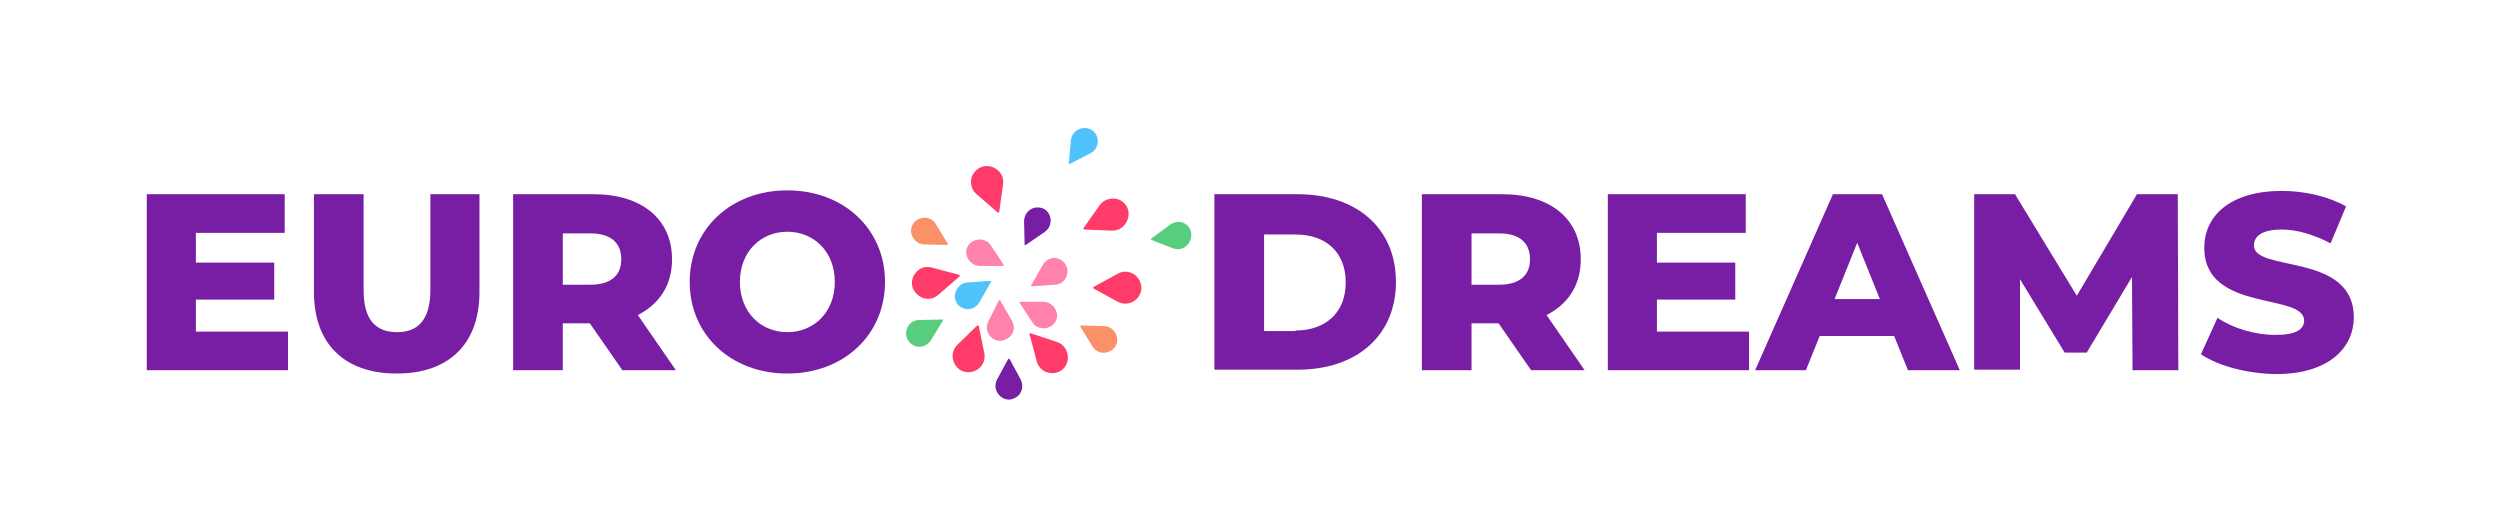
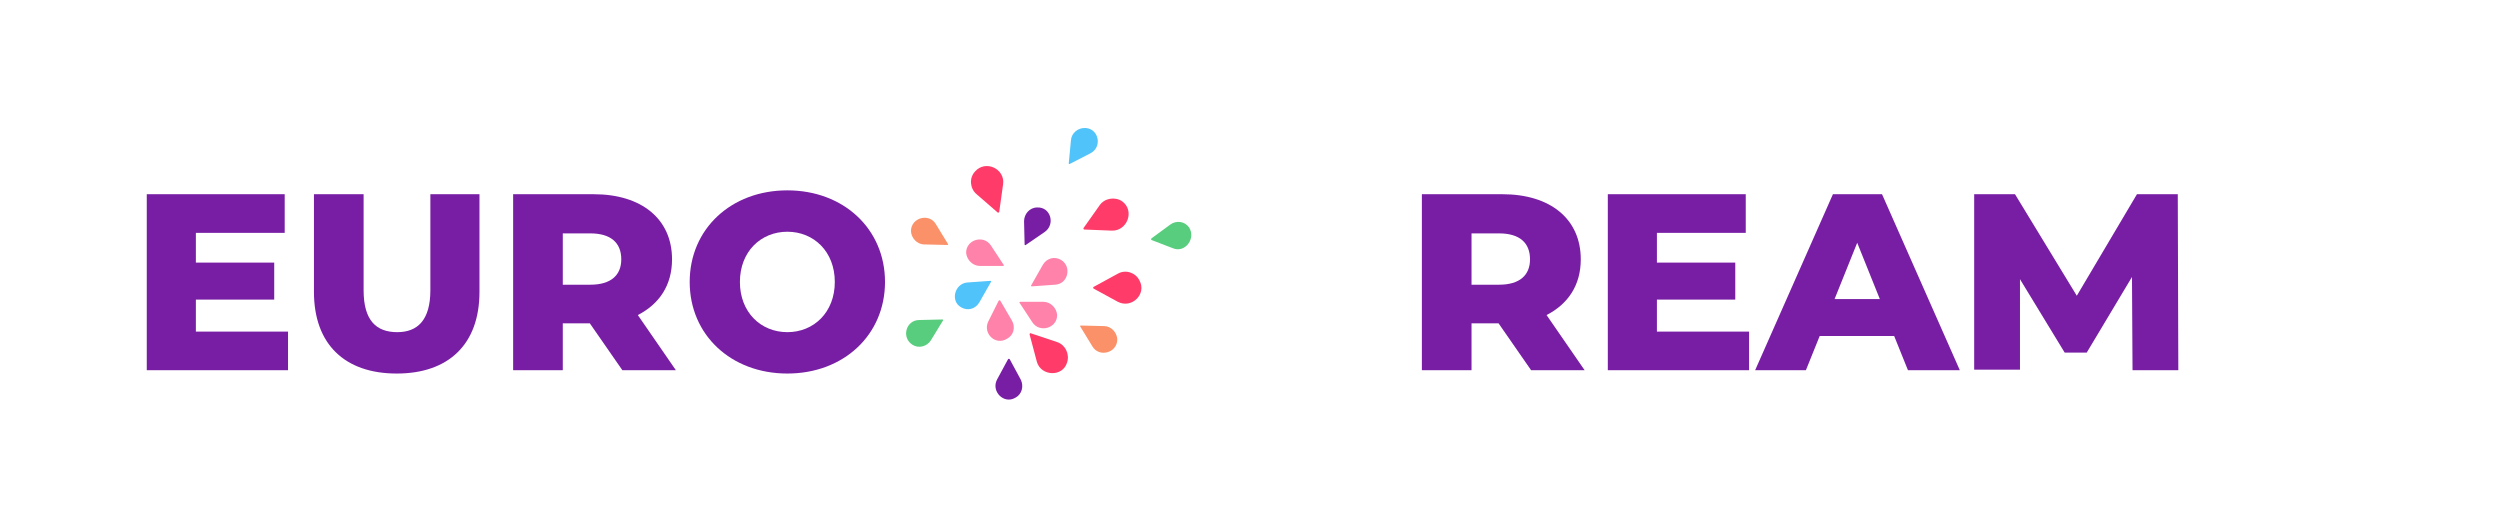
<svg xmlns="http://www.w3.org/2000/svg" version="1.1" id="Calque_1" x="0px" y="0px" viewBox="0 0 453.1 95.6" style="enable-background:new 0 0 453.1 95.6;" xml:space="preserve">
  <style type="text/css">
	.st0{display:none;}
	.st1{display:inline;}
	.st2{fill:#781EA5;}
	.st3{fill:#FF3C69;}
	.st4{fill:#FA9169;}
	.st5{fill:#58CD7D;}
	.st6{fill:#50C3FA;}
	.st7{fill:#FF82AA;}
</style>
  <g id="LOGO" class="st0">
    <g class="st1">
      <g>
        <g>
          <g>
            <path class="st2" d="M57.5,56.8v7H31.9V31.9h25v7H40.8v5.4H55v6.7H40.8v5.8H57.5z" />
            <path class="st2" d="M62.2,49.5V31.9h9v17.4c0,5.5,2.3,7.7,6.1,7.7c3.7,0,6-2.2,6-7.7V31.9h8.9v17.7c0,9.5-5.6,14.8-15,14.8       C67.8,64.4,62.2,59,62.2,49.5z" />
            <path class="st2" d="M112.2,55.3h-4.9v8.5h-9V31.9h14.6c8.7,0,14.2,4.5,14.2,11.8c0,4.7-2.3,8.1-6.2,10.1l6.9,10H118       L112.2,55.3z M112.3,39h-5v9.3h5c3.7,0,5.6-1.7,5.6-4.6C117.9,40.7,116,39,112.3,39z" />
            <path class="st2" d="M130.3,47.8c0-9.6,7.5-16.6,17.7-16.6s17.7,7,17.7,16.6s-7.5,16.6-17.7,16.6S130.3,57.4,130.3,47.8z        M156.6,47.8c0-5.5-3.8-9.1-8.6-9.1s-8.6,3.6-8.6,9.1s3.8,9.1,8.6,9.1C152.8,56.9,156.6,53.3,156.6,47.8z" />
          </g>
        </g>
        <g>
          <path class="st2" d="M214.8,31.9h15.1c10.6,0,17.8,6.1,17.8,15.9s-7.2,15.9-17.8,15.9h-15.1V31.9z M229.5,56.5      c5.4,0,9.1-3.2,9.1-8.7s-3.6-8.7-9.1-8.7h-5.7v17.5H229.5z" />
          <path class="st2" d="M266.3,55.3h-4.9v8.5h-9V31.9h14.6c8.7,0,14.2,4.5,14.2,11.8c0,4.7-2.3,8.1-6.2,10.1l6.9,10h-9.6      L266.3,55.3z M266.4,39h-5v9.3h5c3.7,0,5.6-1.7,5.6-4.6C272,40.7,270.1,39,266.4,39z" />
          <path class="st2" d="M311.7,56.8v7h-25.6V31.9h25v7H295v5.4h14.2v6.7H295v5.8H311.7z" />
          <path class="st2" d="M338,57.5h-13.5l-2.5,6.2h-9.2l14.1-31.9h8.9l14.1,31.9h-9.4L338,57.5z M335.4,50.9l-4.1-10.2l-4.1,10.2      H335.4z" />
          <path class="st2" d="M381.2,63.7l-0.1-16.9L373,60.6h-4l-8.1-13.3v16.4h-8.3V31.9h7.4l11.2,18.4L382,31.9h7.4l0.1,31.9H381.2z" />
          <path class="st2" d="M393.6,60.9l3-6.7c2.8,1.9,6.8,3.1,10.5,3.1c3.7,0,5.2-1,5.2-2.6c0-5-18.1-1.4-18.1-13.2      c0-5.7,4.6-10.3,14.1-10.3c4.1,0,8.4,1,11.6,2.8l-2.8,6.7c-3-1.6-6.1-2.5-8.8-2.5c-3.8,0-5.1,1.3-5.1,2.9      c0,4.9,18.1,1.2,18.1,13c0,5.5-4.6,10.3-14.1,10.3C401.9,64.4,396.7,63,393.6,60.9z" />
        </g>
      </g>
      <g>
        <path class="st3" d="M206.4,37l-10.1,3l3-10c0.9-3,4.1-4.7,7.1-3.8C211.8,27.7,211.7,35.4,206.4,37L206.4,37z" />
        <path class="st4" d="M176.7,52.5l10.1-3l-3,10c-0.9,3-4.1,4.7-7.1,3.8C171.3,61.8,171.4,54,176.7,52.5L176.7,52.5z" />
        <path class="st5" d="M186.6,60.3l2.4-10.2l7.2,7.6c2.2,2.3,2.1,5.9-0.2,8C192,69.6,185.3,65.7,186.6,60.3L186.6,60.3z" />
        <path class="st6" d="M190.3,35.3l-2.4,10.2l-7.2-7.6c-2.2-2.3-2.1-5.9,0.2-8C184.9,26,191.6,29.9,190.3,35.3L190.3,35.3z" />
        <path class="st7" d="M198.3,55.6l-7.6-7.2l10.2-2.4c3.1-0.7,6.1,1.2,6.9,4.2C209.1,55.7,202.4,59.5,198.3,55.6L198.3,55.6z" />
        <path class="st2" d="M178.6,40l7.6,7.2L176,49.6c-3.1,0.7-6.1-1.2-6.9-4.2C167.8,40,174.5,36.2,178.6,40L178.6,40z" />
      </g>
    </g>
  </g>
  <g id="REPERES">
</g>
  <g>
    <g>
      <g>
        <g>
          <g>
            <path class="st2" d="M52.2,60.1v7H26.6V35.2h25v7H35.5v5.4h14.2v6.7H35.5v5.8H52.2z" />
            <path class="st2" d="M56.9,52.9V35.2h9v17.4c0,5.5,2.3,7.6,6.1,7.6c3.7,0,6-2.2,6-7.6V35.2h8.9v17.7c0,9.5-5.6,14.8-15,14.8       C62.5,67.7,56.9,62.4,56.9,52.9z" />
            <path class="st2" d="M106.9,58.6H102v8.5h-9V35.2h14.6c8.7,0,14.2,4.5,14.2,11.8c0,4.7-2.3,8.1-6.2,10.1l6.9,10h-9.7       L106.9,58.6z M107,42.3h-5v9.3h5c3.7,0,5.6-1.7,5.6-4.6C112.6,44,110.7,42.3,107,42.3z" />
            <path class="st2" d="M125,51.1c0-9.6,7.5-16.6,17.7-16.6c10.2,0,17.7,7,17.7,16.6s-7.5,16.6-17.7,16.6       C132.5,67.7,125,60.7,125,51.1z M151.3,51.1c0-5.5-3.8-9.1-8.6-9.1c-4.8,0-8.6,3.6-8.6,9.1c0,5.5,3.8,9.1,8.6,9.1       C147.5,60.2,151.3,56.6,151.3,51.1z" />
          </g>
        </g>
        <g>
-           <path class="st2" d="M220.1,35.2h15.1c10.6,0,17.8,6.1,17.8,15.9c0,9.8-7.2,15.9-17.8,15.9h-15.1V35.2z M234.8,59.9      c5.4,0,9.1-3.2,9.1-8.7c0-5.5-3.6-8.7-9.1-8.7h-5.7v17.5H234.8z" />
          <path class="st2" d="M271.6,58.6h-4.9v8.5h-9V35.2h14.6c8.7,0,14.2,4.5,14.2,11.8c0,4.7-2.3,8.1-6.2,10.1l6.9,10h-9.7      L271.6,58.6z M271.7,42.3h-5v9.3h5c3.7,0,5.6-1.7,5.6-4.6C277.3,44,275.4,42.3,271.7,42.3z" />
          <path class="st2" d="M317,60.1v7h-25.6V35.2h25v7h-16.1v5.4h14.2v6.7h-14.2v5.8H317z" />
          <path class="st2" d="M343.3,60.9h-13.5l-2.5,6.2h-9.2l14.1-31.9h8.9l14.1,31.9h-9.4L343.3,60.9z M340.7,54.2L336.6,44l-4.1,10.2      H340.7z" />
          <path class="st2" d="M386.5,67.1l-0.1-16.9l-8.2,13.7h-4l-8.1-13.3v16.4h-8.3V35.2h7.4l11.2,18.4l10.9-18.4h7.4l0.1,31.9H386.5z      " />
-           <path class="st2" d="M398.9,64.2l3-6.6c2.8,1.9,6.8,3.1,10.5,3.1c3.7,0,5.2-1,5.2-2.6c0-5.1-18.1-1.4-18.1-13.2      c0-5.7,4.6-10.3,14.1-10.3c4.1,0,8.4,1,11.6,2.8l-2.8,6.7c-3.1-1.6-6.1-2.5-8.8-2.5c-3.8,0-5.1,1.3-5.1,2.9      c0,4.9,18.1,1.2,18.1,13c0,5.6-4.6,10.3-14.1,10.3C407.1,67.7,402,66.3,398.9,64.2z" />
        </g>
      </g>
    </g>
    <g>
      <path class="st2" d="M189.4,42l-3.5,2.4c-0.1,0.1-0.2,0-0.2-0.1l-0.1-4.2c0-1.3,1-2.5,2.4-2.5C190.4,37.5,191.3,40.6,189.4,42    L189.4,42z" />
      <path class="st7" d="M191.2,51.6l-4.2,0.3c-0.1,0-0.2-0.1-0.1-0.2l2.1-3.7c0.7-1.2,2.1-1.6,3.3-0.9    C194.3,48.3,193.6,51.5,191.2,51.6L191.2,51.6z" />
      <path class="st7" d="M187.1,58.4l-2.3-3.5c-0.1-0.1,0-0.2,0.1-0.2l4.2,0c1.3,0,2.4,1.1,2.5,2.4C191.6,59.5,188.4,60.4,187.1,58.4    L187.1,58.4z" />
      <path class="st7" d="M179.1,58.3l1.9-3.8c0.1-0.1,0.2-0.1,0.3,0l2.1,3.6c0.7,1.2,0.3,2.7-0.9,3.3    C180.4,62.7,178.1,60.4,179.1,58.3L179.1,58.3z" />
      <path class="st6" d="M175.3,51.2l4.2-0.3c0.1,0,0.2,0.1,0.1,0.2l-2.1,3.7c-0.7,1.2-2.1,1.6-3.3,0.9    C172.2,54.6,173,51.4,175.3,51.2L175.3,51.2z" />
      <path class="st7" d="M179.6,44.5l2.3,3.5c0.1,0.1,0,0.2-0.1,0.2l-4.2,0c-1.3,0-2.4-1.1-2.5-2.4C175.1,43.4,178.3,42.5,179.6,44.5    L179.6,44.5z" />
      <path class="st4" d="M169.6,40.6l2.2,3.6c0.1,0.1,0,0.2-0.1,0.2l-4.2-0.1c-1.3,0-2.4-1.2-2.4-2.5    C165.2,39.4,168.4,38.6,169.6,40.6L169.6,40.6z" />
      <path class="st2" d="M180.7,68.8l2-3.7c0.1-0.1,0.2-0.1,0.3,0l2,3.7c0.6,1.2,0.2,2.7-1,3.3C181.9,73.3,179.6,70.9,180.7,68.8    L180.7,68.8z" />
      <path class="st4" d="M198,62.8l-2.2-3.6c-0.1-0.1,0-0.2,0.1-0.2l4.2,0.1c1.3,0,2.4,1.2,2.4,2.5C202.4,64,199.2,64.8,198,62.8    L198,62.8z" />
      <path class="st5" d="M166.6,58l4.2-0.1c0.1,0,0.2,0.1,0.1,0.2l-2.2,3.6c-0.7,1.1-2.2,1.5-3.3,0.8C163.3,61.2,164.2,58,166.6,58    L166.6,58z" />
      <path class="st6" d="M197.6,27.8l-3.7,1.9c-0.1,0.1-0.2,0-0.2-0.1l0.4-4.2c0.1-1.3,1.3-2.3,2.7-2.2    C199.2,23.4,199.8,26.7,197.6,27.8L197.6,27.8z" />
      <path class="st5" d="M212.6,45l-3.9-1.5c-0.1,0-0.1-0.2,0-0.3l3.4-2.5c1.1-0.8,2.6-0.6,3.4,0.5C216.8,43.2,214.8,45.9,212.6,45    L212.6,45z" />
      <path class="st3" d="M181.8,33.4l-0.7,5c0,0.1-0.2,0.2-0.3,0.1l-3.8-3.3c-1.2-1-1.4-2.9-0.3-4.1C178.6,28.9,182.2,30.6,181.8,33.4    L181.8,33.4z" />
      <path class="st3" d="M201.5,41.8l-5-0.2c-0.1,0-0.2-0.2-0.1-0.3l2.9-4.1c0.9-1.3,2.8-1.6,4.1-0.7    C205.7,38.2,204.3,41.9,201.5,41.8L201.5,41.8z" />
      <path class="st3" d="M202.6,54.7l-4.4-2.4c-0.1-0.1-0.1-0.2,0-0.3l4.4-2.4c1.4-0.8,3.2-0.2,3.9,1.2    C207.9,53.3,205.1,56,202.6,54.7L202.6,54.7z" />
      <path class="st3" d="M187.9,65.5l-1.3-4.9c0-0.1,0.1-0.3,0.2-0.2l4.8,1.6c1.5,0.5,2.3,2.2,1.8,3.7    C192.6,68.4,188.6,68.2,187.9,65.5L187.9,65.5z" />
-       <path class="st3" d="M173.5,62.5l3.6-3.5c0.1-0.1,0.3,0,0.3,0.1l1,4.9c0.3,1.6-0.7,3.1-2.3,3.4C173.3,68,171.5,64.5,173.5,62.5    L173.5,62.5z" />
-       <path class="st3" d="M168.9,48.5l4.9,1.3c0.1,0,0.2,0.2,0.1,0.3l-3.8,3.3c-1.2,1.1-3,1-4.1-0.3C164.1,51.1,166.2,47.7,168.9,48.5    L168.9,48.5z" />
    </g>
  </g>
</svg>